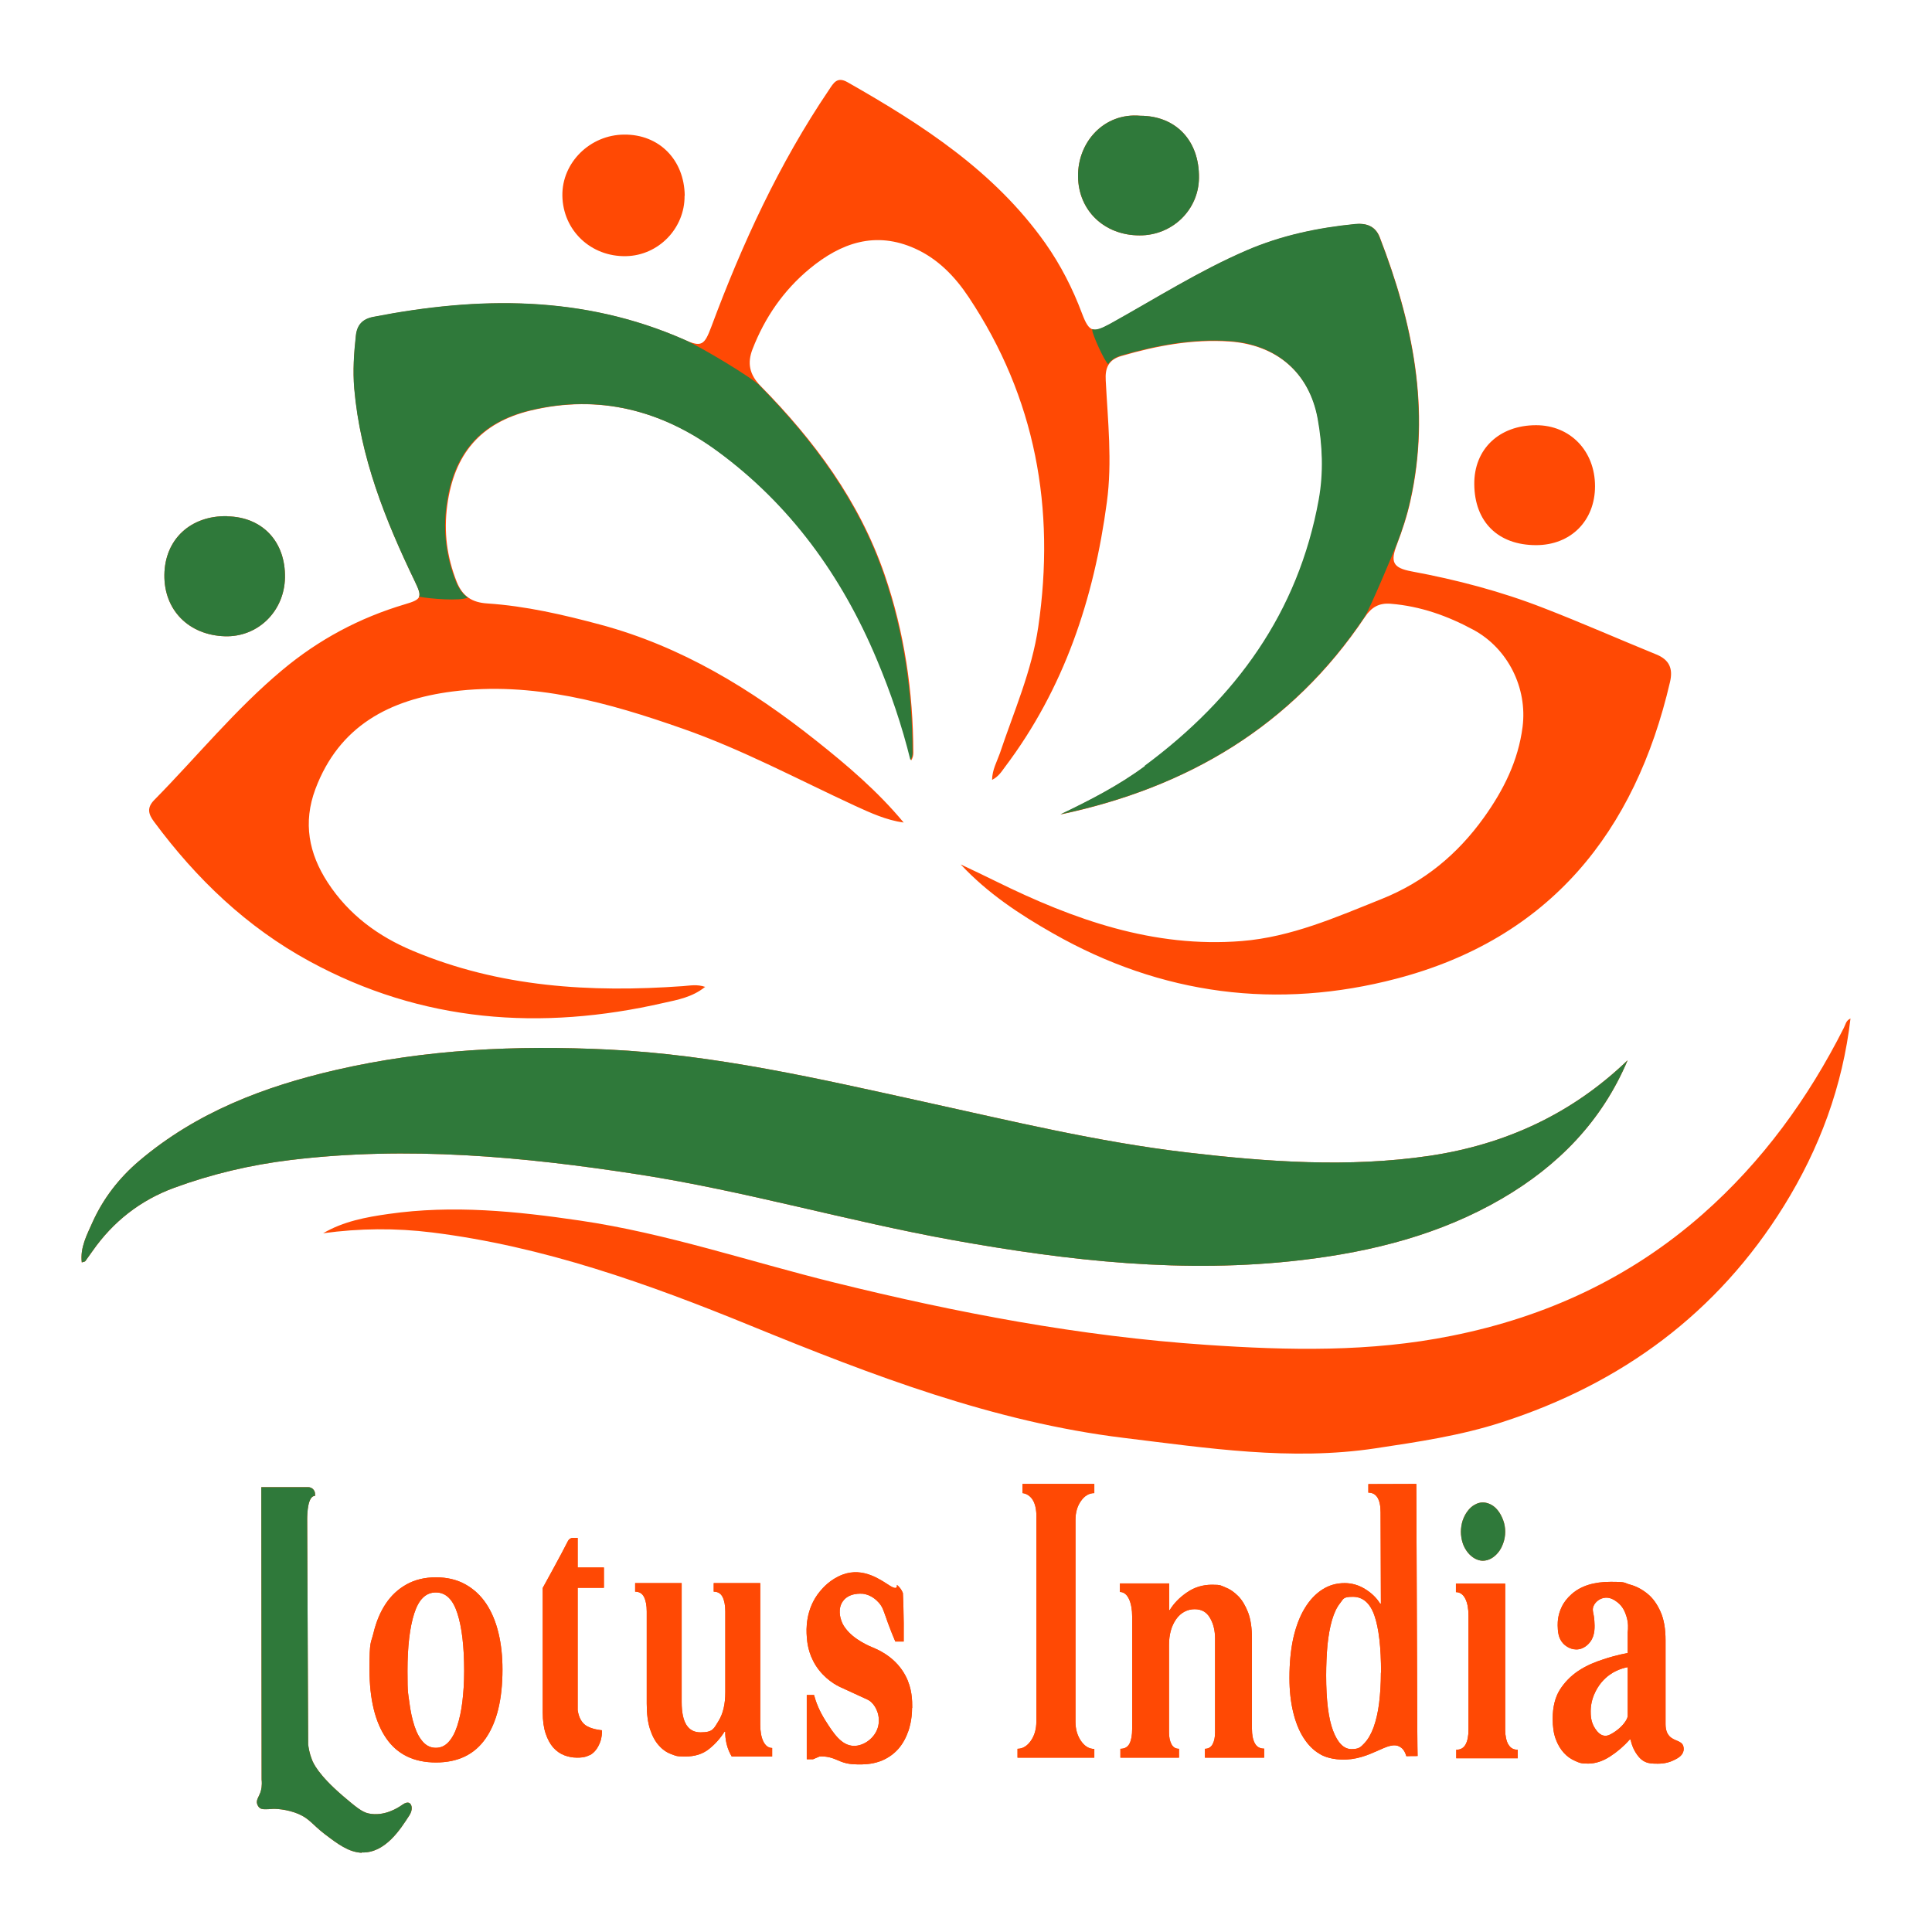
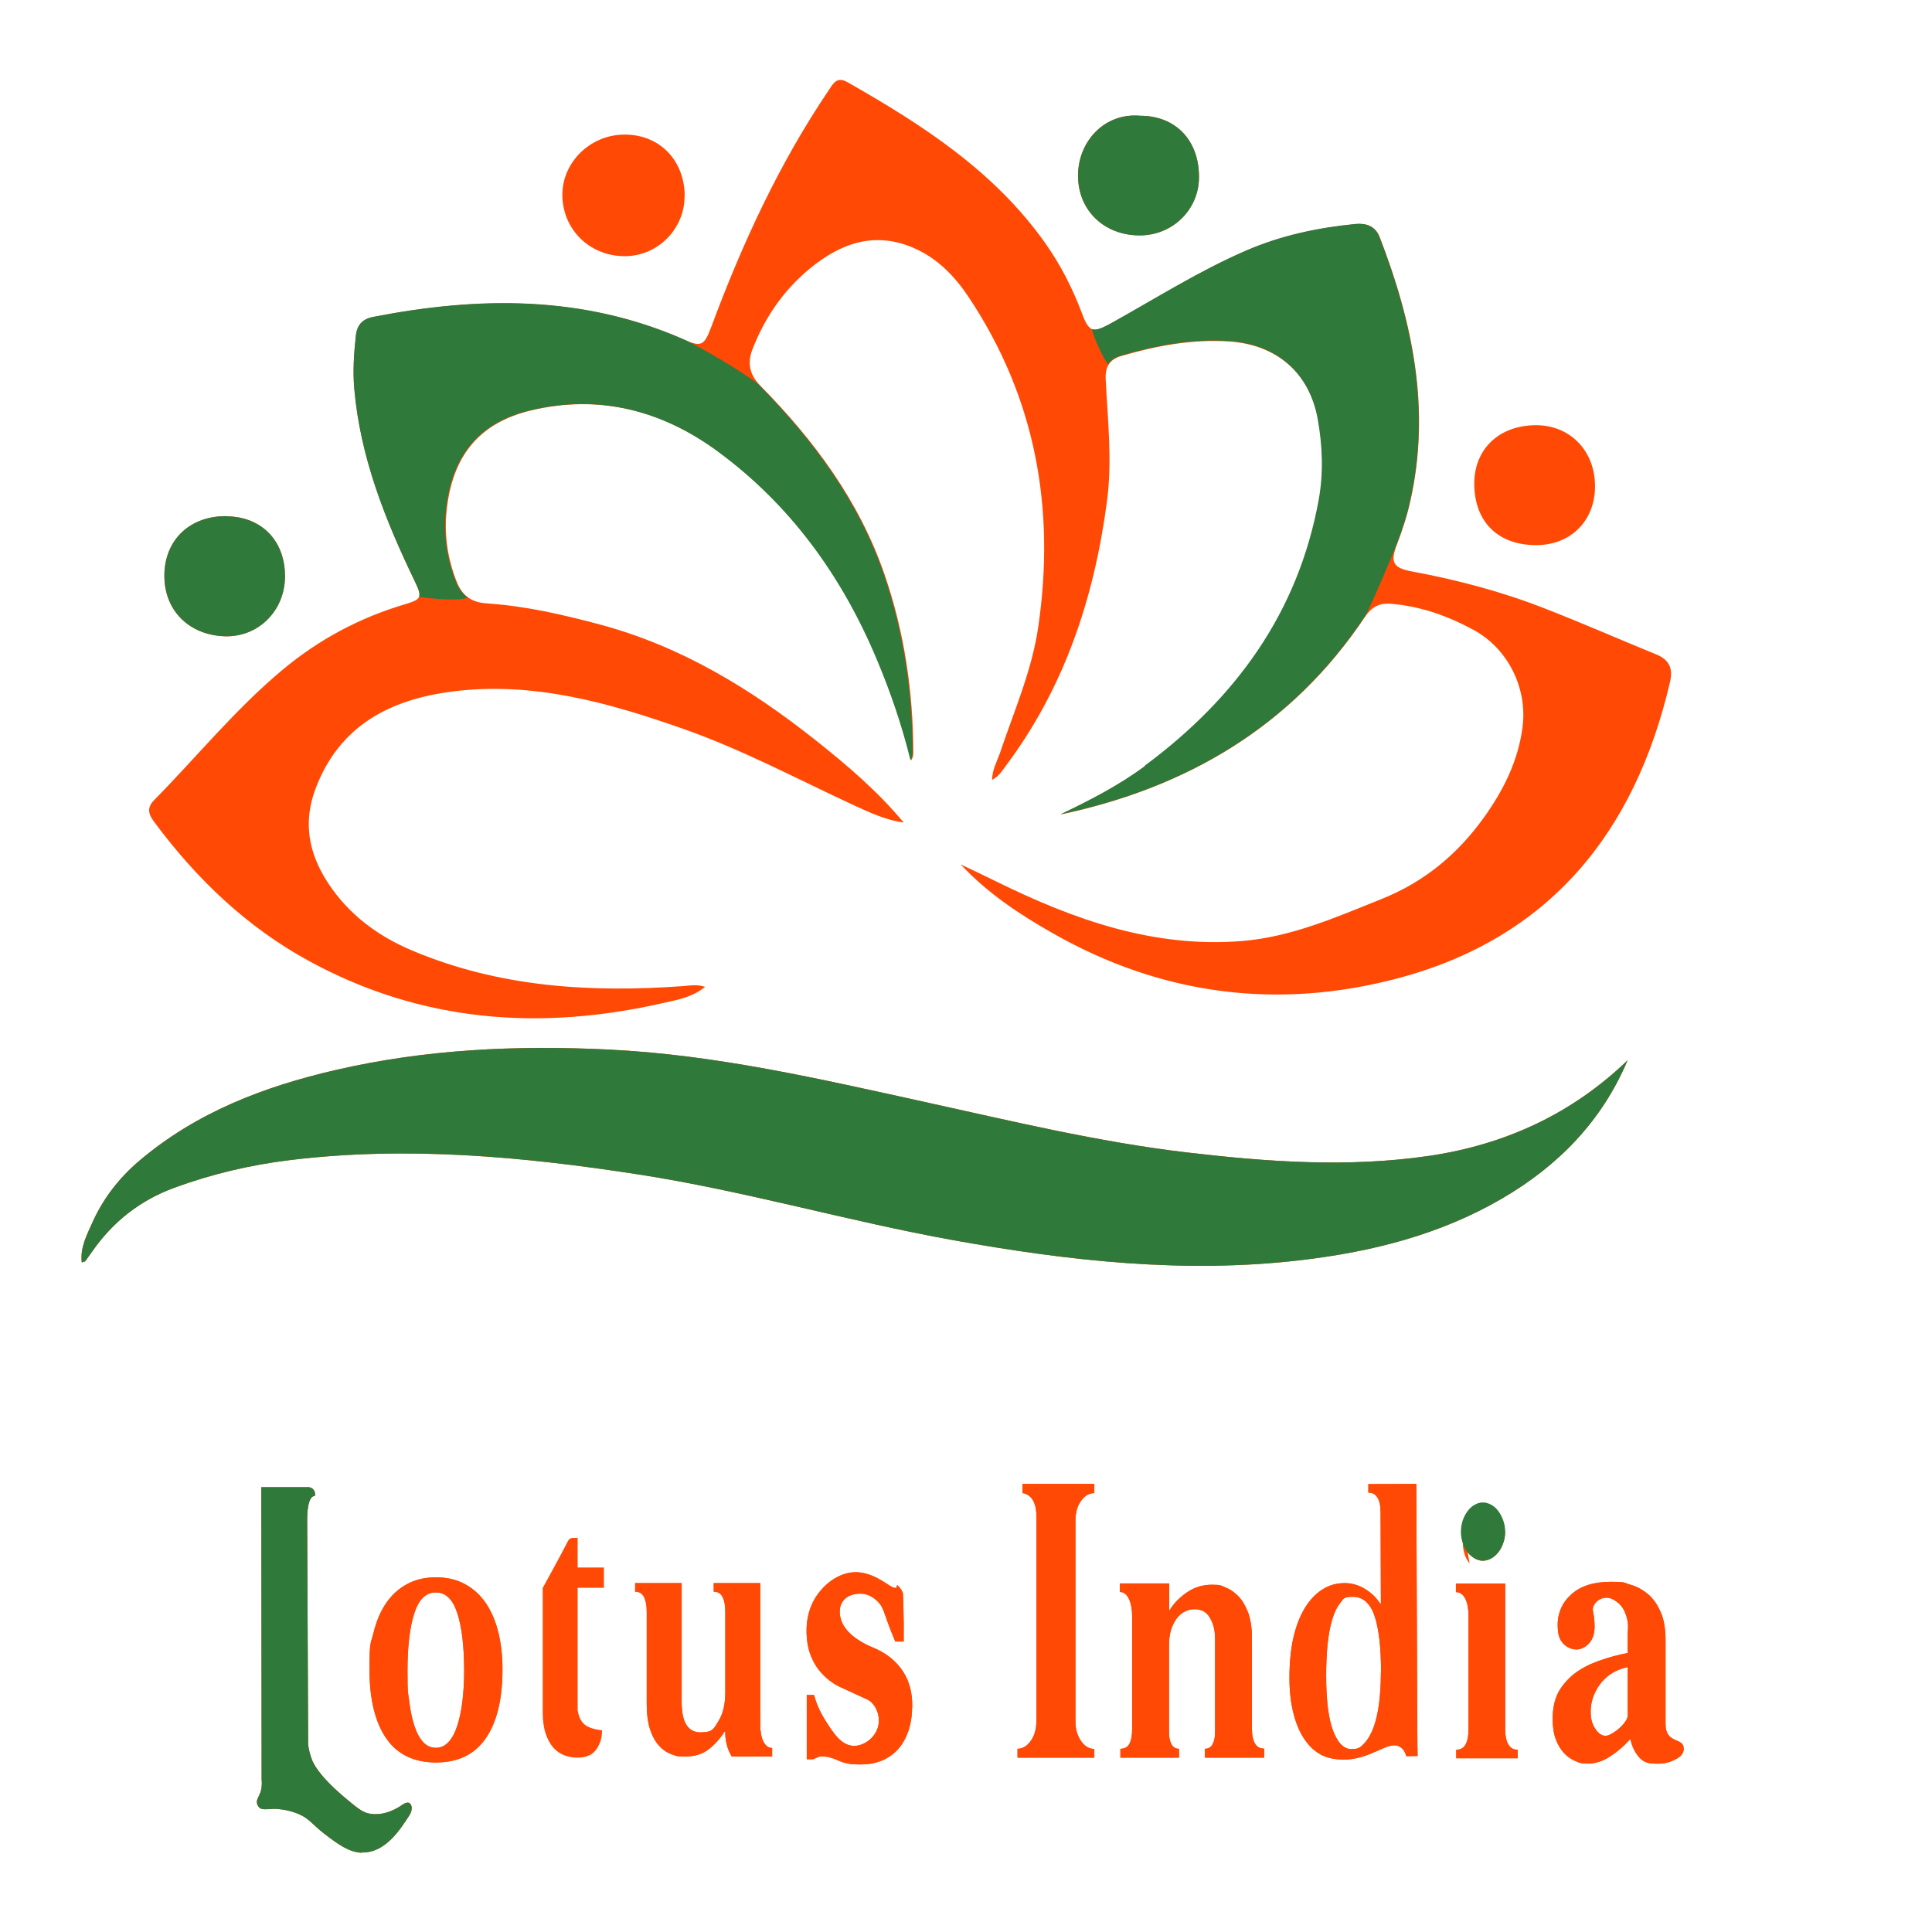
<svg xmlns="http://www.w3.org/2000/svg" id="Layer_1" data-name="Layer 1" version="1.1" viewBox="0 0 1200 1200">
  <defs>
    <style>
      .cls-1 {
        fill: #2f793a;
      }

      .cls-1, .cls-2 {
        stroke-width: 0px;
      }

      .cls-2 {
        fill: #ff4904;
      }
    </style>
  </defs>
  <g>
    <g>
      <path class="cls-2" d="M437.8,613.1c-7.9,6.3-16.9,7.9-25.5,9.8-76.3,17.5-150.2,12.2-220-25.8-39-21.2-70.3-51.2-96.6-86.7-3.6-4.8-4.6-8.7.1-13.5,26.5-26.9,50.4-56.4,79.5-80.7,22.7-19,48-32.5,76.3-40.9,10.6-3.1,10.7-4.5,6-14.4-18.3-38-33.8-76.9-37.5-119.5-1-11.1-.2-21.9,1-32.8.7-6.7,4.1-10.4,10.8-11.7,65.7-12.8,130.4-13.5,193.1,14.1,10.8,4.8,12.5,3.4,16.8-8,19.2-51.6,42.1-101.4,73.1-147.2,2.8-4.2,5-8.4,11.4-4.8,46.6,26.5,91.3,55.3,123,100.1,9.5,13.5,17,28.2,22.8,43.7,4.4,11.7,7,12.3,17.9,6.2,27.9-15.5,55-32.8,84.4-45.4,21.5-9.3,44.3-14.1,67.6-16.4,6.7-.7,12.3,1.3,15,8.1,20.5,53,31.8,107.1,19,164-2,9.1-5,18.1-8.3,26.8-4.2,10.9-2.7,14.6,9.1,16.8,28,5.2,55.5,12.4,82.1,22.8,23.5,9.1,46.6,19.3,69.9,28.8,8.1,3.3,10.4,8.8,8.5,17-21.7,93.5-74.9,159.4-169.7,184.3-74.1,19.5-146.2,10.3-213.6-28.1-20.8-11.8-40.6-24.9-57.3-42.8,7.4,3.5,14.8,7,22.1,10.6,48.1,23.7,97.7,41.4,152.5,37,30.8-2.5,58.6-14.8,86.8-26.1,26.5-10.6,47.1-27.7,63.5-50.5,12.2-17,21.4-35.3,24.1-56.4,3.1-24.2-9.1-48.7-30.5-60.3-16.1-8.7-32.9-14.7-51.4-16.2-7.3-.6-12,2.2-16,8.2-45.4,67.9-110.3,106-189,122.7,18.2-8.7,36.1-17.9,52.5-30,56.4-41.8,95.3-95.1,108.1-165.4,3-16.7,2.4-33.6-.7-50.2-5.3-28.8-25.8-46.2-55.2-48.2-22.9-1.5-45,2.6-66.9,9-8.1,2.3-10.3,7.4-9.8,15.3,1.3,25.1,4.1,50.3.7,75.5-8,59.9-26.5,115.7-63.3,164.5-2.1,2.8-3.9,5.9-8,8,.1-6.3,3-11.3,4.8-16.4,8.7-26,19.9-51.2,23.9-78.7,10.7-73.5-1.6-142.2-43.2-204.7-8.5-12.8-19.1-23.8-33.3-30.2-24.6-11.1-46-3.6-65.5,12.5-16.3,13.5-27.9,30.4-35.5,50-3.3,8.5-2,15.7,5,22.8,33.4,33.9,61.4,71.6,77.1,117.3,12.3,35.8,17.7,72.7,17.8,110.5,0,1.6-.3,3.1-1.3,4.8-5.3-21.6-12.4-42.4-21-62.8-21.8-51.8-53.7-96-99-129.2-34.6-25.3-73.7-35.6-116.4-25.3-31.1,7.5-47.6,27.1-51.8,59-2.2,16.5-.2,31.9,5.9,47.4,3.7,9.2,9.7,12.8,18.9,13.4,24,1.6,47.3,7,70.4,13.2,50.3,13.5,93.6,40,133.9,72,19.4,15.4,38.3,31.5,54.4,50.9-10.8-1.5-20.6-6-30.2-10.4-35.5-16.4-70.1-35-107-47.9-46.1-16.2-93.3-29.5-143.1-23.1-38.9,5-70.3,21.2-85.1,60.6-7.8,20.9-4.1,40,7.7,58.1,13,19.9,31.3,33.4,52.9,42.4,53.8,22.6,110.2,26,167.6,21.9,4.4-.3,8.8-1.3,14,.5Z" />
      <path class="cls-2" d="M1011,658.4c-16,38-43.1,65.6-78,86-38.4,22.4-80.5,33-124.1,38.2-73,8.7-144.9.6-216.8-12.3-65.5-11.8-129.5-30.6-195.3-40.8-71.7-11.1-143.7-17.8-216.3-9-24.8,3-49,8.7-72.4,17.3-20.9,7.7-37.8,20.9-50.6,39.2-1.5,2.1-3,4.2-4.5,6.3-.3.4-1.1.4-2.2.8-1.1-9.3,3.2-17.1,6.6-24.8,6.7-14.9,16.5-27.6,29.1-38.3,35.5-30.1,77.4-46.1,122-56.4,55.8-12.9,112.3-15.5,169.5-12.7,66.6,3.2,131,18.2,195.7,32.4,54.2,11.9,108.2,25,163.5,31.5,50.2,5.9,100.4,9.5,150.7,2.1,47-7,88.4-26,123-59.3Z" />
-       <path class="cls-2" d="M1149.4,632.4c-4.9,42.4-19.3,81-41.3,116.5-41.4,66.8-101,110.5-175.3,134.5-25.6,8.3-52.1,12.2-78.6,16.2-52.5,7.9-104.4-.2-156.2-6.5-81-9.9-156.3-38.9-231.3-69.5-64-26.2-129.1-49.5-198.4-58.1-22.5-2.8-45-2.6-67.6.5,12.6-7.4,26.6-10,40.7-12,39.8-5.7,79.3-1.7,118.7,4.1,53.9,7.9,105.4,25.5,158.1,38.5,76,18.8,152.6,33.4,230.9,38.7,51.1,3.5,102,4.6,152.5-5.6,58.6-11.7,110.9-35.9,155.9-75.5,37.1-32.7,65.6-71.9,87.8-115.9,1-1.9,1.2-4.4,4.1-5.7Z" />
      <path class="cls-2" d="M425.2,121.6c.2,20.2-16.2,37.1-36.3,37.5-21.9.5-39.3-16-39.6-37.6-.3-20.5,17.2-37.8,38.4-37.9,21.7-.2,37.3,15.6,37.6,37.9Z" />
      <path class="cls-2" d="M954.1,264.1c21.2,0,36.6,16,36.6,37.9,0,21.5-15.1,36.6-36.6,36.6-23.6,0-38.2-14.4-38.4-37.8-.2-21.8,15.4-36.7,38.4-36.7Z" />
      <path class="cls-2" d="M708.2,71.9c22.1,0,36.8,15.4,36.5,38.6-.2,19.9-16.6,35.8-36.9,35.7-21.9,0-38-15.4-38.2-36.6-.3-21.3,16.1-39.7,38.6-37.7Z" />
      <path class="cls-2" d="M141.1,320.7c21.9.4,36.3,15.7,35.9,38.1-.4,20.9-16.8,37-37.3,36.4-22.5-.7-37.9-16.3-37.6-38.2.3-22,16.2-36.8,39-36.4Z" />
    </g>
    <g>
      <path class="cls-1" d="M711.1,475.8c-16.3,12.1-34.3,21.3-52.5,30,78.8-16.6,143.6-54.8,189-122.7,3.2-4.8,17.9-39.8,19.9-45.1,3.4-8.7,6.3-17.7,8.3-26.8,12.8-56.8,1.5-111-19-164-2.6-6.8-8.3-8.7-15-8.1-23.3,2.3-46.1,7.1-67.6,16.4-29.4,12.7-56.5,29.9-84.4,45.4-5.5,3-8.9,4.4-11.4,3.5,0,.2,0,.4,0,.6.1,2.8,7.4,19,9.9,21.2,1.5-2.4,4.1-4.2,8-5.4,21.9-6.3,44-10.5,66.9-9,29.4,1.9,49.9,19.4,55.2,48.2,3,16.6,3.7,33.5.7,50.2-12.7,70.3-51.6,123.5-108.1,165.4Z" />
      <path class="cls-1" d="M472.1,239.7c-5.1-5.2-36.5-24.1-47.2-28.8-62.7-27.6-127.4-26.9-193.1-14.1-6.7,1.3-10.1,5-10.8,11.7-1.2,10.9-1.9,21.8-1,32.8,3.7,42.6,19.2,81.5,37.5,119.5,2.4,5,3.6,7.8,2.8,9.8,7,1.4,25.4,2.8,30.3.6-3.1-2.1-5.5-5.3-7.4-9.9-6.1-15.5-8.1-30.9-5.9-47.4,4.3-31.9,20.7-51.5,51.8-59,42.8-10.3,81.9,0,116.4,25.3,45.3,33.2,77.3,77.5,99,129.2,8.6,20.4,15.7,41.2,21,62.8,1-1.7,1.4-3.3,1.3-4.8-.1-37.8-5.5-74.7-17.8-110.5-15.7-45.6-43.7-83.3-77.1-117.3Z" />
      <path class="cls-1" d="M1011,658.4c-16,38-43.1,65.6-78,86-38.4,22.4-80.5,33-124.1,38.2-73,8.7-144.9.6-216.8-12.3-65.5-11.8-129.5-30.6-195.3-40.8-71.7-11.1-143.7-17.8-216.3-9-24.8,3-49,8.7-72.4,17.3-20.9,7.7-37.8,20.9-50.6,39.2-1.5,2.1-3,4.2-4.5,6.3-.3.4-1.1.4-2.2.8-1.1-9.3,3.2-17.1,6.6-24.8,6.7-14.9,16.5-27.6,29.1-38.3,35.5-30.1,77.4-46.1,122-56.4,55.8-12.9,112.3-15.5,169.5-12.7,66.6,3.2,131,18.2,195.7,32.4,54.2,11.9,108.2,25,163.5,31.5,50.2,5.9,100.4,9.5,150.7,2.1,47-7,88.4-26,123-59.3Z" />
      <path class="cls-1" d="M708.2,71.9c22.1,0,36.8,15.4,36.5,38.6-.2,19.9-16.6,35.8-36.9,35.7-21.9,0-38-15.4-38.2-36.6-.3-21.3,16.1-39.7,38.6-37.7Z" />
      <path class="cls-1" d="M141.1,320.7c21.9.4,36.3,15.7,35.9,38.1-.4,20.9-16.8,37-37.3,36.4-22.5-.7-37.9-16.3-37.6-38.2.3-22,16.2-36.8,39-36.4Z" />
    </g>
  </g>
  <g>
    <g>
      <path id="L" class="cls-2" d="M224.8,1150.8c-8.3-.4-14.8-5.3-23.1-11.6-7.8-6-9.3-9.5-16.5-12.6-7-2.9-14.4-3.3-16.7-3-.6,0-.9,0-1.5.1-2.7.1-4.3.2-5.6-.7-1.2-.9-1.6-2.3-1.7-2.6-.7-2.4,1-4.2,2-7,.6-1.7,1.2-4.4.8-8.1l-.2-181.6h29.1c2.4,0,4.3,1.9,4.3,4.3v1.1c-4.5,0-4.9,10.6-4.9,14.7.2,44.2.4,95.5.6,139.7.3,2.2.8,5.5,2.3,9.3.8,2.2,3.9,9.5,19.4,22.8,7.8,6.6,11.8,10,16,10.8,9.4,1.9,17.7-3.2,20.9-5.5,1.5-1.1,3.2-1.6,4.3-1,1.6.9,2.2,4.2,0,7.6-5.3,8.2-14.9,23.7-29.7,23.1Z" />
      <path id="O" class="cls-2" d="M312.1,1036.9c0,18.6-3.5,32.8-10.4,42.8-6.9,10-17.2,15-30.9,15s-24-5-30.9-15c-6.9-10-10.4-24.3-10.4-42.8s.8-15.7,2.5-22.7c1.7-7,4.2-13,7.6-18.1,3.4-5.1,7.7-9.1,12.9-12,5.2-2.9,11.3-4.4,18.3-4.4s13.1,1.5,18.3,4.4c5.2,2.9,9.5,6.9,12.9,12,3.4,5.1,5.9,11.1,7.6,18.1,1.7,7,2.5,14.5,2.5,22.7ZM288.3,1037.9c0-15.2-1.4-27.1-4.2-35.8-2.8-8.7-7.2-13-13.4-13s-10.6,4.3-13.4,13c-2.8,8.7-4.2,20.6-4.2,35.8s.4,13.2,1.1,19c.7,5.8,1.8,10.8,3.2,15.1,1.4,4.3,3.2,7.6,5.4,10,2.2,2.4,4.8,3.6,7.9,3.6s5.7-1.2,7.9-3.6c2.2-2.4,4-5.7,5.4-10,1.4-4.3,2.5-9.3,3.2-15.1.7-5.8,1.1-12.1,1.1-19Z" />
-       <path id="t" class="cls-2" d="M366.2,1090.1c-2.9,1.6-5.9,1.6-7.8,1.6-2.8,0-5.4-.5-8-1.5-2.6-1-4.8-2.6-6.8-4.8-1.9-2.2-3.5-5.1-4.7-8.7-1.2-3.6-1.8-8-1.8-13.1v-77.3s12.2-22.1,15.7-29.2c.6-1.2,1.8-1.9,3.1-1.9h2.9v18.4h16.3v12.6h-16.3v76c.8,5.3,2.9,7.9,4.8,9.3,3.7,2.7,10.2,3.2,10.3,3.2h0c0,1.6,0,4.4-1.2,7.5-.7,1.7-2.3,5.8-6.4,8Z" />
      <path id="u" class="cls-2" d="M479.5,1091h-25c-1.1-1.8-2.4-4.5-3.2-7.8-.7-3-.9-5.6-.8-7.6h-.5c-2.6,4.1-5.8,7.7-9.7,10.8-3.9,3.1-8.8,4.6-14.7,4.6s-5.9-.5-8.7-1.5c-2.8-1-5.4-2.8-7.6-5.3-2.3-2.5-4.1-5.8-5.5-10s-2.1-9.5-2.1-16v-57.3c0-3.8-.6-6.8-1.7-9-1.1-2.2-3-3.3-5.5-3.3v-5.3h28.9v74c0,12.5,3.9,18.7,11.7,18.7s8.2-2.3,11.1-6.9c2.9-4.6,4.3-10.6,4.3-18v-50.2c0-3.8-.6-6.8-1.7-9-1.1-2.2-3-3.3-5.5-3.3v-5.3h28.9v87.9c0,8.2,2.5,14.5,7.4,14.5v5.3Z" />
      <path id="s" class="cls-2" d="M566.5,1060.7c0,7.7-1.8,12.9-2.2,14.2-1.5,4.3-3.5,8.1-6.2,11.2-2.7,3.1-6,5.5-9.8,7.2-5.3,2.3-10.1,2.5-12.9,2.6-3.8,0-8.2.2-13.2-1.8-2.6-1-5.5-2.7-10.2-3.1-1.3-.1-2.3-.1-3,0-1.3.6-2.7,1.1-4,1.7h-3.9v-39.9h4.5c1.1,4.1,3.2,9.8,7.1,15.9,5,7.9,9.9,15.5,17.6,15.7,6.3.1,13.1-4.9,15-11.6,1.7-6.1-.6-12.4-4.3-15.7-1.2-1.1-2-1.4-7.3-3.8-4.9-2.2-8.7-4-11.1-5.1-3.2-1.4-10.5-5.3-15.9-13.7-4.8-7.6-5.4-14.8-5.6-18.1-.3-3.9-1-16.9,8.2-28,1.7-2,6.2-7.4,14.1-10.4,12.9-4.8,23.7,3.4,29.3,6.9s4.2-.7,4.4-.5c2.8,2.3,3.7,5.1,3.7,5.1,0,0,0,0,0,0h0c.1,2.4.2,4.8.3,7.2.2,7.8.3,15.4.2,22.9-1.7,0-3.5,0-5.2,0-1.4-3.2-2.9-7-4.5-11.3-2.8-7.7-3.2-10.1-5.9-13-1.1-1.2-4.5-4.8-9.9-5.4-.8,0-8.4-.8-12.3,4.7-3.3,4.6-1.5,10.4-1,11.8.5,1.5,1.2,3.1,2.6,4.9,5.2,7.1,14.7,11.1,18.4,12.6,3.7,1.6,13.3,6.3,18.9,16.9,4.2,7.9,4.2,15.6,4.2,20.1Z" />
      <path id="I" class="cls-2" d="M679.6,1091.7h-47.6v-5.5c3.2,0,6-1.7,8.3-5,2.3-3.3,3.4-7.3,3.4-11.9v-125.4c0-1.1.5-7.7-2.1-12-.4-.7-1.2-2-2.8-3.1-1.4-1-2.8-1.3-3.7-1.4,0-1.9,0-3.8,0-5.7h44.6v5.7c-3.2,0-6,1.6-8.3,4.9-2.3,3.2-3.4,7.2-3.4,11.7v125.4c0,4.6,1.1,8.5,3.4,11.9,2.3,3.3,5,5,8.3,5v5.5Z" />
      <path id="n" class="cls-2" d="M785.2,1091.7h-36.8v-5.5c2.2,0,3.8-1,4.8-2.9,1-1.9,1.5-4.3,1.5-7.2v-58.4c0-4.8-1-9.1-3.1-12.7-2.1-3.7-5.2-5.5-9.6-5.5s-8.7,2.1-11.6,6.4c-2.9,4.2-4.3,9.5-4.3,15.8v54.4c0,2.9.5,5.3,1.5,7.2,1,1.9,2.5,2.9,4.7,2.9v5.5h-36.4v-5.5c2.7,0,4.6-1.1,5.7-3.3,1.1-2.2,1.6-5.2,1.6-9v-70c0-8-2.5-15.1-7.6-15.1v-5.3h30.6v16.6h.3c2.5-4.1,6-7.8,10.7-11,4.6-3.2,9.8-4.8,15.6-4.8s5.3.5,8.2,1.6c2.9,1.1,5.5,2.9,8,5.4,2.5,2.5,4.5,5.9,6.2,10.2,1.6,4.3,2.4,9.6,2.4,15.9v56.4c0,3.8.6,6.8,1.8,9,1.2,2.2,3.1,3.3,5.8,3.3v5.5Z" />
      <path id="d" class="cls-2" d="M880.5,1090.7c-2.3,0-4.7,0-7,.1-1-3.5-2.6-5-3.8-5.7-7.5-4.8-18,8.5-36.7,7.8-7.4-.3-11.8-2.5-13.3-3.5-4-2.3-7.3-5.7-10.1-10.1-2.8-4.4-4.9-9.7-6.4-15.9-1.5-6.2-2.3-13.3-2.3-21.2,0-9.2.8-17.5,2.4-24.8,1.7-7.3,4-13.4,7.1-18.5,3.1-5.1,6.7-8.9,10.9-11.6,4.2-2.7,8.8-4,13.9-4,4.4,0,8.7,1.2,12.7,3.7,4.1,2.5,7.1,5.5,9.3,9h.5s-.2-56.6-.2-56.6c0-8.2-2.6-12.3-7.6-12.3v-5.3s29.8-.1,29.8-.1l.6,151.4c0,8.2.2,17.6.2,17.6ZM857.8,1038.9c0-15.8-1.4-27.6-4.1-35.4-2.7-7.8-7.2-11.7-13.4-11.7s-5.8,1.3-7.9,3.9c-2.1,2.6-3.8,6.2-5.1,10.7-1.3,4.5-2.2,9.7-2.8,15.5-.5,5.8-.8,12.1-.8,18.7,0,15.3,1.4,26.8,4.3,34.4,2.9,7.6,6.7,11.4,11.4,11.4s5.7-1.2,8-3.6c2.3-2.4,4.2-5.7,5.8-10,1.5-4.3,2.7-9.3,3.4-15,.7-5.8,1.1-12,1.1-18.8Z" />
      <g>
        <path class="cls-2" d="M936.8,1083.5c-1.2-2.3-1.9-5.3-1.9-9v-90.9h-30.6v5.3c5.2,0,7.8,6.2,7.8,14.5v71c0,3.9-.6,6.9-1.8,9.1-1.2,2.2-3.1,3.3-5.8,3.3v5.3h38.2v-5.3c-2.7,0-4.7-1.1-5.9-3.5Z" />
-         <path class="cls-2" d="M911.6,964.2c1.3,1.6,2.8,2.9,4.4,3.8,1.7.9,3.3,1.4,5,1.4s3.6-.5,5.2-1.4c1.6-.9,3.1-2.2,4.4-3.8,1.3-1.6,2.3-3.5,3.1-5.8.8-2.2,1.2-4.6,1.2-7s-.4-4.8-1.2-7c-.8-2.2-1.8-4.2-3.1-5.9-1.3-1.7-2.7-3-4.4-3.9-1.7-.9-3.4-1.4-5.2-1.4s-3.4.5-5,1.4c-1.7.9-3.1,2.2-4.4,3.9-1.3,1.7-2.3,3.6-3.1,5.9-.7,2.2-1.1,4.6-1.1,7s.4,4.8,1.1,7c.7,2.2,1.8,4.1,3.1,5.8Z" />
+         <path class="cls-2" d="M911.6,964.2c1.3,1.6,2.8,2.9,4.4,3.8,1.7.9,3.3,1.4,5,1.4s3.6-.5,5.2-1.4c1.6-.9,3.1-2.2,4.4-3.8,1.3-1.6,2.3-3.5,3.1-5.8.8-2.2,1.2-4.6,1.2-7c-.8-2.2-1.8-4.2-3.1-5.9-1.3-1.7-2.7-3-4.4-3.9-1.7-.9-3.4-1.4-5.2-1.4s-3.4.5-5,1.4c-1.7.9-3.1,2.2-4.4,3.9-1.3,1.7-2.3,3.6-3.1,5.9-.7,2.2-1.1,4.6-1.1,7s.4,4.8,1.1,7c.7,2.2,1.8,4.1,3.1,5.8Z" />
      </g>
      <path id="a" class="cls-2" d="M1045.5,1084.5c.5,1.5.2,2.8.1,3.2-.8,3.1-3.9,4.6-6.2,5.7-4.8,2.3-9.2,2.1-12.3,2-2.7-.1-4.2-.6-5.3-1.1-1.5-.7-2.9-1.8-4.1-3.3-2.4-2.9-4.1-6.5-4.9-10.5h-.6c-3.6,4.1-7.7,7.6-12.2,10.5-4.5,2.9-9,4.4-13.6,4.4s-5.4-.5-7.9-1.6c-2.6-1.1-5-2.7-7.1-5-2.1-2.3-3.8-5.1-5.1-8.6-1.3-3.5-1.9-7.7-1.9-12.7,0-7.2,1.5-13.2,4.4-17.9,3-4.7,6.8-8.6,11.4-11.7,5.6-3.7,10.6-5.6,15.5-7.2,3.8-1.3,9-2.8,15.3-4,0-4.3,0-8.5,0-12.8.3-2.4.5-6.1-.9-10.3-.7-2.1-2-5.8-5.6-8.5-1.5-1.1-4.5-3.4-8.4-2.6-2.8.6-5.2,2.5-6.3,5-1.2,2.8.2,4.2.5,9.3.2,3.3.6,8.8-2.6,13-.6.8-3.6,4.7-8.6,4.7-4.5,0-7.5-3-8.1-3.6-3.3-3.5-3.4-7.9-3.5-11.4,0-2.1.1-6.5,2.5-11.4,1.4-3,3.5-5.6,6.2-8,5.8-5.1,13.8-7.6,24.2-7.6s7.9.6,12,1.7c4.1,1.1,7.7,3.1,11,5.8,3.3,2.7,5.9,6.4,8,11.1,2.1,4.7,3.1,10.6,3.1,17.7v52.1c0,3.8,1.1,5.9,2.2,7.2,2.9,3.4,7.5,2.8,8.8,6.3ZM1011,1035.5c-2,.4-4.8,1.1-7.9,2.7-1.6.8-5,2.8-8.1,6.4-1.1,1.3-6.9,8.1-7,18.1,0,2.5,0,6.9,2.8,11,.9,1.3,2.8,4.1,5.8,4.4,1.7.2,3.2-.5,5-1.6,1.7-1,3.3-2.2,4.7-3.5,1.4-1.3,2.6-2.7,3.4-4,.9-1.4,1.3-2.5,1.3-3.3v-30.1Z" />
    </g>
    <g>
      <path id="L-2" data-name="L" class="cls-1" d="M224.8,1150.8c-8.3-.4-14.8-5.3-23.1-11.6-7.8-6-9.3-9.5-16.5-12.6-7-2.9-14.4-3.3-16.7-3-.6,0-.9,0-1.5.1-2.7.1-4.3.2-5.6-.7-1.2-.9-1.6-2.3-1.7-2.6-.7-2.4,1-4.2,2-7,.6-1.7,1.2-4.4.8-8.1l-.2-181.6h29.1c2.4,0,4.3,1.9,4.3,4.3v1.1c-4.5,0-4.9,10.6-4.9,14.7.2,44.2.4,95.5.6,139.7.3,2.2.8,5.5,2.3,9.3.8,2.2,3.9,9.5,19.4,22.8,7.8,6.6,11.8,10,16,10.8,9.4,1.9,17.7-3.2,20.9-5.5,1.5-1.1,3.2-1.6,4.3-1,1.6.9,2.2,4.2,0,7.6-5.3,8.2-14.9,23.7-29.7,23.1Z" />
      <path id="O-2" data-name="O" class="cls-2" d="M312.1,1036.9c0,18.6-3.5,32.8-10.4,42.8-6.9,10-17.2,15-30.9,15s-24-5-30.9-15c-6.9-10-10.4-24.3-10.4-42.8s.8-15.7,2.5-22.7c1.7-7,4.2-13,7.6-18.1,3.4-5.1,7.7-9.1,12.9-12,5.2-2.9,11.3-4.4,18.3-4.4s13.1,1.5,18.3,4.4c5.2,2.9,9.5,6.9,12.9,12,3.4,5.1,5.9,11.1,7.6,18.1,1.7,7,2.5,14.5,2.5,22.7ZM288.3,1037.9c0-15.2-1.4-27.1-4.2-35.8-2.8-8.7-7.2-13-13.4-13s-10.6,4.3-13.4,13c-2.8,8.7-4.2,20.6-4.2,35.8s.4,13.2,1.1,19c.7,5.8,1.8,10.8,3.2,15.1,1.4,4.3,3.2,7.6,5.4,10,2.2,2.4,4.8,3.6,7.9,3.6s5.7-1.2,7.9-3.6c2.2-2.4,4-5.7,5.4-10,1.4-4.3,2.5-9.3,3.2-15.1.7-5.8,1.1-12.1,1.1-19Z" />
      <path id="t-2" data-name="t" class="cls-2" d="M366.2,1090.1c-2.9,1.6-5.9,1.6-7.8,1.6-2.8,0-5.4-.5-8-1.5-2.6-1-4.8-2.6-6.8-4.8-1.9-2.2-3.5-5.1-4.7-8.7-1.2-3.6-1.8-8-1.8-13.1v-77.3s12.2-22.1,15.7-29.2c.6-1.2,1.8-1.9,3.1-1.9h2.9v18.4h16.3v12.6h-16.3v76c.8,5.3,2.9,7.9,4.8,9.3,3.7,2.7,10.2,3.2,10.3,3.2h0c0,1.6,0,4.4-1.2,7.5-.7,1.7-2.3,5.8-6.4,8Z" />
      <path id="u-2" data-name="u" class="cls-2" d="M479.5,1091h-25c-1.1-1.8-2.4-4.5-3.2-7.8-.7-3-.9-5.6-.8-7.6h-.5c-2.6,4.1-5.8,7.7-9.7,10.8-3.9,3.1-8.8,4.6-14.7,4.6s-5.9-.5-8.7-1.5c-2.8-1-5.4-2.8-7.6-5.3-2.3-2.5-4.1-5.8-5.5-10s-2.1-9.5-2.1-16v-57.3c0-3.8-.6-6.8-1.7-9-1.1-2.2-3-3.3-5.5-3.3v-5.3h28.9v74c0,12.5,3.9,18.7,11.7,18.7s8.2-2.3,11.1-6.9c2.9-4.6,4.3-10.6,4.3-18v-50.2c0-3.8-.6-6.8-1.7-9-1.1-2.2-3-3.3-5.5-3.3v-5.3h28.9v87.9c0,8.2,2.5,14.5,7.4,14.5v5.3Z" />
      <path id="s-2" data-name="s" class="cls-2" d="M566.5,1060.7c0,7.7-1.8,12.9-2.2,14.2-1.5,4.3-3.5,8.1-6.2,11.2-2.7,3.1-6,5.5-9.8,7.2-5.3,2.3-10.1,2.5-12.9,2.6-3.8,0-8.2.2-13.2-1.8-2.6-1-5.5-2.7-10.2-3.1-1.3-.1-2.3-.1-3,0-1.3.6-2.7,1.1-4,1.7h-3.9v-39.9h4.5c1.1,4.1,3.2,9.8,7.1,15.9,5,7.9,9.9,15.5,17.6,15.7,6.3.1,13.1-4.9,15-11.6,1.7-6.1-.6-12.4-4.3-15.7-1.2-1.1-2-1.4-7.3-3.8-4.9-2.2-8.7-4-11.1-5.1-3.2-1.4-10.5-5.3-15.9-13.7-4.8-7.6-5.4-14.8-5.6-18.1-.3-3.9-1-16.9,8.2-28,1.7-2,6.2-7.4,14.1-10.4,12.9-4.8,23.7,3.4,29.3,6.9s4.2-.7,4.4-.5c2.8,2.3,3.7,5.1,3.7,5.1,0,0,0,0,0,0h0c.1,2.4.2,4.8.3,7.2.2,7.8.3,15.4.2,22.9-1.7,0-3.5,0-5.2,0-1.4-3.2-2.9-7-4.5-11.3-2.8-7.7-3.2-10.1-5.9-13-1.1-1.2-4.5-4.8-9.9-5.4-.8,0-8.4-.8-12.3,4.7-3.3,4.6-1.5,10.4-1,11.8.5,1.5,1.2,3.1,2.6,4.9,5.2,7.1,14.7,11.1,18.4,12.6,3.7,1.6,13.3,6.3,18.9,16.9,4.2,7.9,4.2,15.6,4.2,20.1Z" />
      <path id="I-2" data-name="I" class="cls-2" d="M679.6,1091.7h-47.6v-5.5c3.2,0,6-1.7,8.3-5,2.3-3.3,3.4-7.3,3.4-11.9v-125.4c0-1.1.5-7.7-2.1-12-.4-.7-1.2-2-2.8-3.1-1.4-1-2.8-1.3-3.7-1.4,0-1.9,0-3.8,0-5.7h44.6v5.7c-3.2,0-6,1.6-8.3,4.9-2.3,3.2-3.4,7.2-3.4,11.7v125.4c0,4.6,1.1,8.5,3.4,11.9,2.3,3.3,5,5,8.3,5v5.5Z" />
      <path id="n-2" data-name="n" class="cls-2" d="M785.2,1091.7h-36.8v-5.5c2.2,0,3.8-1,4.8-2.9,1-1.9,1.5-4.3,1.5-7.2v-58.4c0-4.8-1-9.1-3.1-12.7-2.1-3.7-5.2-5.5-9.6-5.5s-8.7,2.1-11.6,6.4c-2.9,4.2-4.3,9.5-4.3,15.8v54.4c0,2.9.5,5.3,1.5,7.2,1,1.9,2.5,2.9,4.7,2.9v5.5h-36.4v-5.5c2.7,0,4.6-1.1,5.7-3.3,1.1-2.2,1.6-5.2,1.6-9v-70c0-8-2.5-15.1-7.6-15.1v-5.3h30.6v16.6h.3c2.5-4.1,6-7.8,10.7-11,4.6-3.2,9.8-4.8,15.6-4.8s5.3.5,8.2,1.6c2.9,1.1,5.5,2.9,8,5.4,2.5,2.5,4.5,5.9,6.2,10.2,1.6,4.3,2.4,9.6,2.4,15.9v56.4c0,3.8.6,6.8,1.8,9,1.2,2.2,3.1,3.3,5.8,3.3v5.5Z" />
      <path id="d-2" data-name="d" class="cls-2" d="M880.5,1090.7c-2.3,0-4.7,0-7,.1-1-3.5-2.6-5-3.8-5.7-7.5-4.8-18,8.5-36.7,7.8-7.4-.3-11.8-2.5-13.3-3.5-4-2.3-7.3-5.7-10.1-10.1-2.8-4.4-4.9-9.7-6.4-15.9-1.5-6.2-2.3-13.3-2.3-21.2,0-9.2.8-17.5,2.4-24.8,1.7-7.3,4-13.4,7.1-18.5,3.1-5.1,6.7-8.9,10.9-11.6,4.2-2.7,8.8-4,13.9-4,4.4,0,8.7,1.2,12.7,3.7,4.1,2.5,7.1,5.5,9.3,9h.5s-.2-56.6-.2-56.6c0-8.2-2.6-12.3-7.6-12.3v-5.3s29.8-.1,29.8-.1l.6,151.4c0,8.2.2,17.6.2,17.6ZM857.8,1038.9c0-15.8-1.4-27.6-4.1-35.4-2.7-7.8-7.2-11.7-13.4-11.7s-5.8,1.3-7.9,3.9c-2.1,2.6-3.8,6.2-5.1,10.7-1.3,4.5-2.2,9.7-2.8,15.5-.5,5.8-.8,12.1-.8,18.7,0,15.3,1.4,26.8,4.3,34.4,2.9,7.6,6.7,11.4,11.4,11.4s5.7-1.2,8-3.6c2.3-2.4,4.2-5.7,5.8-10,1.5-4.3,2.7-9.3,3.4-15,.7-5.8,1.1-12,1.1-18.8Z" />
      <g>
        <path class="cls-2" d="M936.8,1083.5c-1.2-2.3-1.9-5.3-1.9-9v-90.9h-30.6v5.3c5.2,0,7.8,6.2,7.8,14.5v71c0,3.9-.6,6.9-1.8,9.1-1.2,2.2-3.1,3.3-5.8,3.3v5.3h38.2v-5.3c-2.7,0-4.7-1.1-5.9-3.5Z" />
        <path class="cls-1" d="M911.6,964.2c1.3,1.6,2.8,2.9,4.4,3.8,1.7.9,3.3,1.4,5,1.4s3.6-.5,5.2-1.4c1.6-.9,3.1-2.2,4.4-3.8,1.3-1.6,2.3-3.5,3.1-5.8.8-2.2,1.2-4.6,1.2-7s-.4-4.8-1.2-7c-.8-2.2-1.8-4.2-3.1-5.9-1.3-1.7-2.7-3-4.4-3.9-1.7-.9-3.4-1.4-5.2-1.4s-3.4.5-5,1.4c-1.7.9-3.1,2.2-4.4,3.9-1.3,1.7-2.3,3.6-3.1,5.9-.7,2.2-1.1,4.6-1.1,7s.4,4.8,1.1,7c.7,2.2,1.8,4.1,3.1,5.8Z" />
      </g>
      <path id="a-2" data-name="a" class="cls-2" d="M1045.5,1084.5c.5,1.5.2,2.8.1,3.2-.8,3.1-3.9,4.6-6.2,5.7-4.8,2.3-9.2,2.1-12.3,2-2.7-.1-4.2-.6-5.3-1.1-1.5-.7-2.9-1.8-4.1-3.3-2.4-2.9-4.1-6.5-4.9-10.5h-.6c-3.6,4.1-7.7,7.6-12.2,10.5-4.5,2.9-9,4.4-13.6,4.4s-5.4-.5-7.9-1.6c-2.6-1.1-5-2.7-7.1-5-2.1-2.3-3.8-5.1-5.1-8.6-1.3-3.5-1.9-7.7-1.9-12.7,0-7.2,1.5-13.2,4.4-17.9,3-4.7,6.8-8.6,11.4-11.7,5.6-3.7,10.6-5.6,15.5-7.2,3.8-1.3,9-2.8,15.3-4,0-4.3,0-8.5,0-12.8.3-2.4.5-6.1-.9-10.3-.7-2.1-2-5.8-5.6-8.5-1.5-1.1-4.5-3.4-8.4-2.6-2.8.6-5.2,2.5-6.3,5-1.2,2.8.2,4.2.5,9.3.2,3.3.6,8.8-2.6,13-.6.8-3.6,4.7-8.6,4.7-4.5,0-7.5-3-8.1-3.6-3.3-3.5-3.4-7.9-3.5-11.4,0-2.1.1-6.5,2.5-11.4,1.4-3,3.5-5.6,6.2-8,5.8-5.1,13.8-7.6,24.2-7.6s7.9.6,12,1.7c4.1,1.1,7.7,3.1,11,5.8,3.3,2.7,5.9,6.4,8,11.1,2.1,4.7,3.1,10.6,3.1,17.7v52.1c0,3.8,1.1,5.9,2.2,7.2,2.9,3.4,7.5,2.8,8.8,6.3ZM1011,1035.5c-2,.4-4.8,1.1-7.9,2.7-1.6.8-5,2.8-8.1,6.4-1.1,1.3-6.9,8.1-7,18.1,0,2.5,0,6.9,2.8,11,.9,1.3,2.8,4.1,5.8,4.4,1.7.2,3.2-.5,5-1.6,1.7-1,3.3-2.2,4.7-3.5,1.4-1.3,2.6-2.7,3.4-4,.9-1.4,1.3-2.5,1.3-3.3v-30.1Z" />
    </g>
  </g>
</svg>